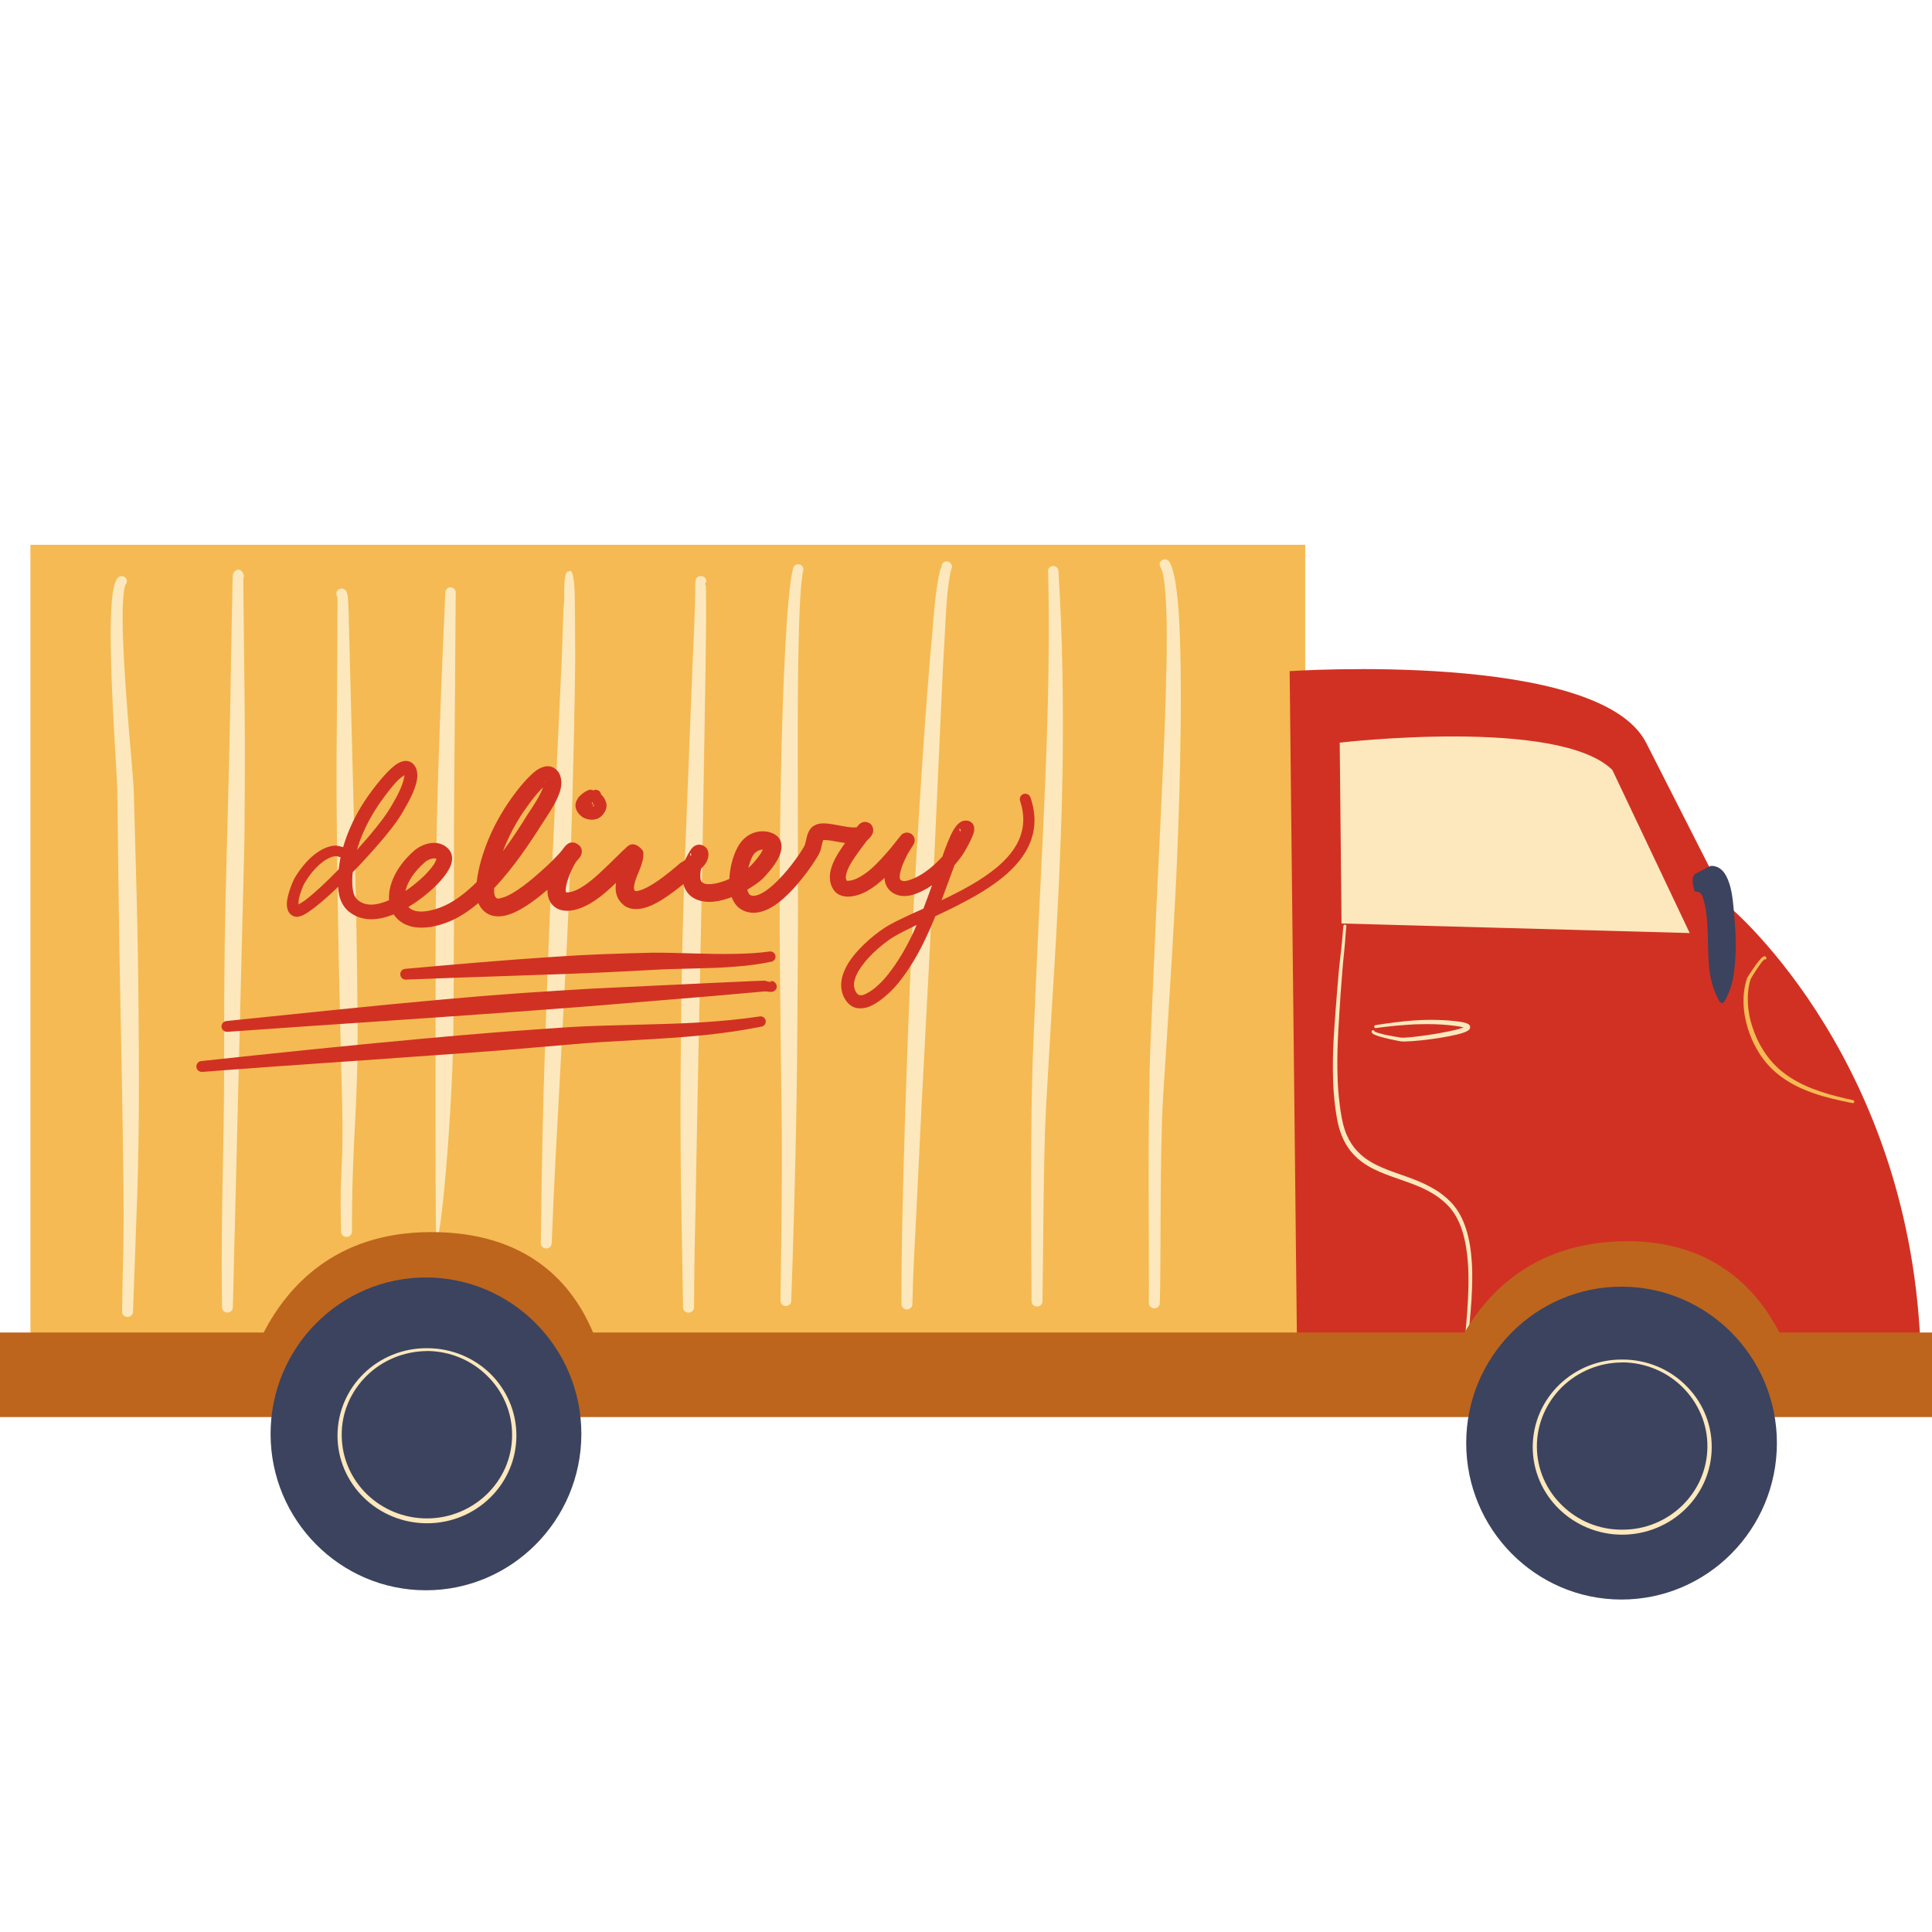
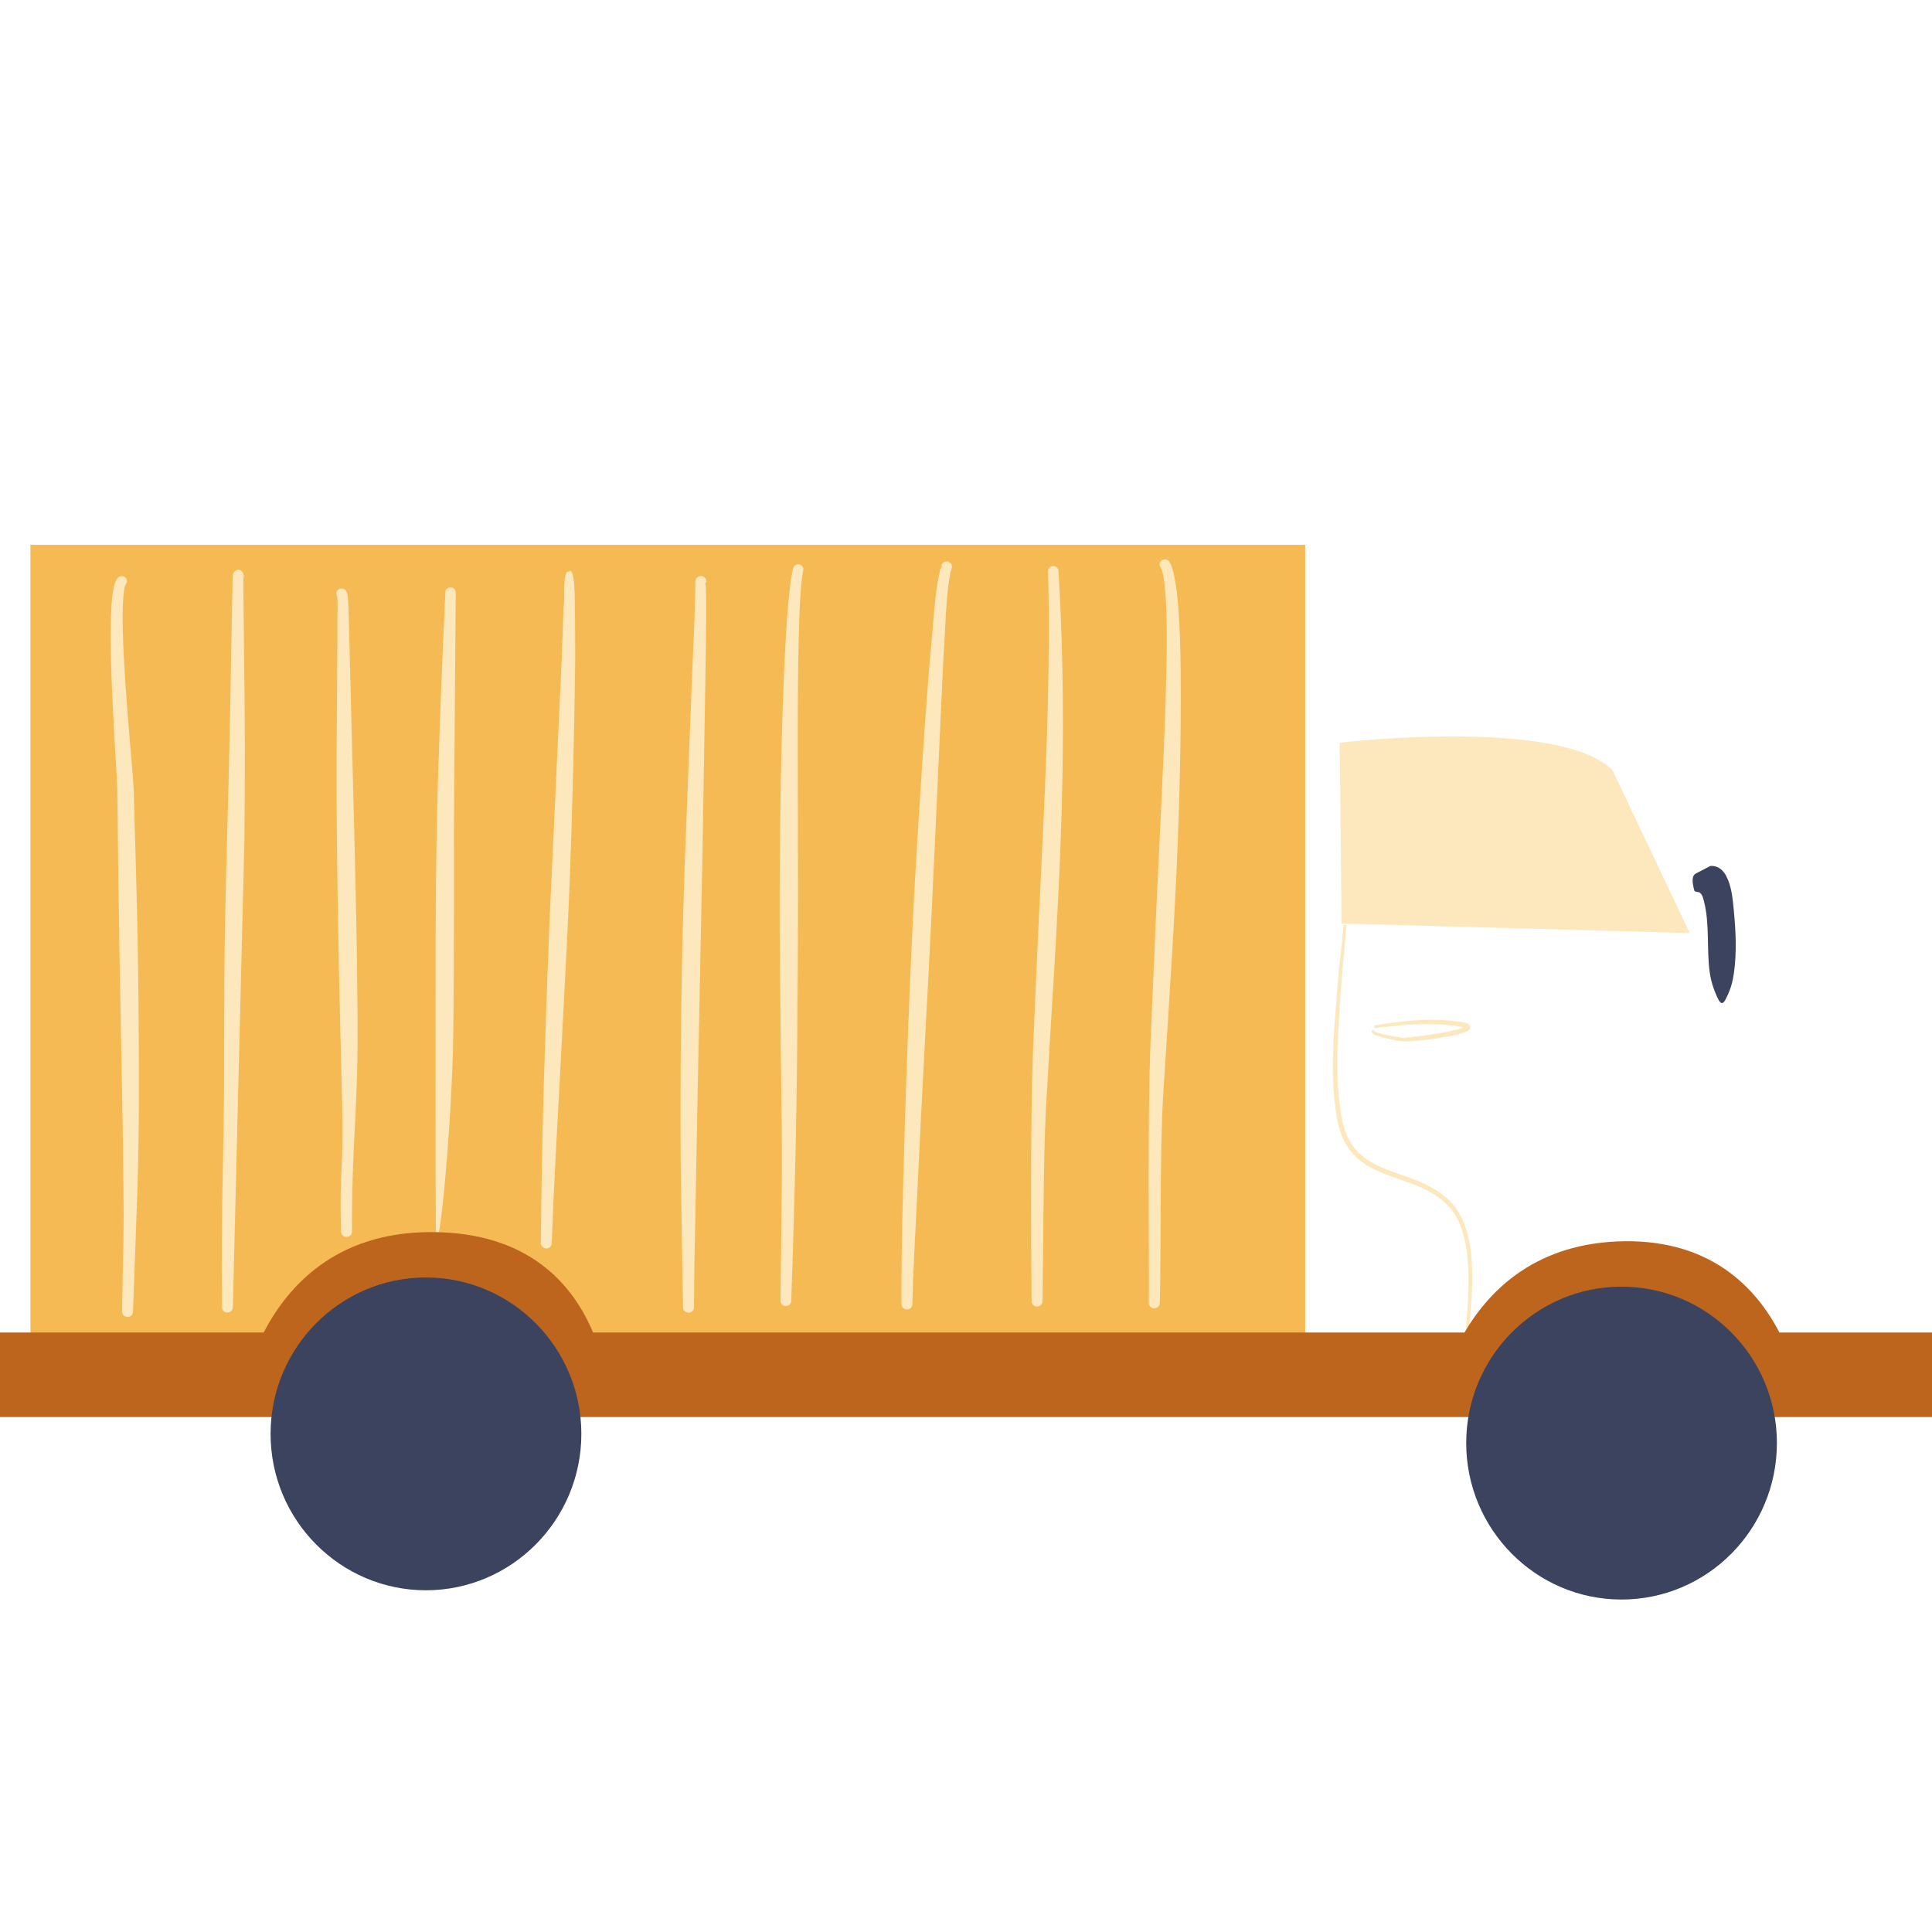
<svg xmlns="http://www.w3.org/2000/svg" width="128" zoomAndPan="magnify" viewBox="0 0 96 96" height="128" preserveAspectRatio="xMidYMid meet" version="1.0">
  <defs>
    <clipPath id="7a5e39081c">
      <path d="M 1 27.016 L 65 27.016 L 65 69 L 1 69 Z M 1 27.016 " clip-rule="nonzero" />
    </clipPath>
    <clipPath id="341edf3db4">
      <path d="M 5 27.016 L 59 27.016 L 59 66 L 5 66 Z M 5 27.016 " clip-rule="nonzero" />
    </clipPath>
    <clipPath id="afb16c32f1">
      <path d="M 13.016 63 L 88.949 63 L 88.949 79.48 L 13.016 79.48 Z M 13.016 63 " clip-rule="nonzero" />
    </clipPath>
  </defs>
-   <path fill="#000000" d="M 41.027 44.383 C 38.012 44.383 35.559 46.836 35.559 49.852 C 35.559 52.867 38.012 55.32 41.027 55.32 C 44.043 55.32 46.496 52.867 46.496 49.852 C 46.496 46.836 44.043 44.383 41.027 44.383 Z M 41.027 54.539 C 38.441 54.539 36.34 52.434 36.34 49.852 C 36.34 47.266 38.441 45.164 41.027 45.164 C 43.613 45.164 45.715 47.266 45.715 49.852 C 45.715 52.434 43.613 54.539 41.027 54.539 Z M 41.027 54.539 " fill-opacity="1" fill-rule="nonzero" />
  <path fill="#000000" d="M 43.094 48.012 L 40.246 50.859 L 38.961 49.574 C 38.809 49.422 38.559 49.422 38.406 49.574 C 38.254 49.727 38.254 49.973 38.406 50.125 L 39.969 51.688 C 40.047 51.766 40.148 51.805 40.246 51.805 C 40.348 51.805 40.445 51.766 40.523 51.688 L 43.648 48.562 C 43.801 48.41 43.801 48.164 43.648 48.012 C 43.496 47.859 43.25 47.859 43.094 48.012 Z M 43.094 48.012 " fill-opacity="1" fill-rule="nonzero" />
  <path fill="#000000" d="M 48.789 48.578 C 48.629 48.461 48.578 48.227 48.684 48.055 C 49.066 47.449 49.621 46.172 47.711 45.707 C 47.52 45.66 47.375 45.457 47.414 45.262 C 47.598 44.406 47.344 43.16 45.617 43.465 C 45.422 43.496 45.211 43.363 45.172 43.168 C 45.043 42.508 44.488 41.18 42.824 42.191 C 42.652 42.297 42.379 42.242 42.301 42.09 C 42.043 41.602 40.91 40.477 39.758 42.09 C 39.641 42.25 39.371 42.293 39.23 42.191 C 38.477 41.652 37.254 41.516 36.883 43.164 C 36.84 43.355 36.637 43.5 36.438 43.461 C 35.777 43.336 34.324 43.379 34.641 45.262 C 34.676 45.457 34.543 45.676 34.344 45.707 C 33.574 45.82 32.387 46.441 33.371 48.055 C 33.477 48.227 33.445 48.488 33.266 48.578 C 32.582 48.926 31.801 50.152 33.266 51.121 C 33.434 51.234 33.477 51.469 33.371 51.641 C 32.387 53.254 33.574 53.875 34.344 53.988 C 34.543 54.02 34.676 54.238 34.641 54.434 C 34.324 56.316 35.777 56.359 36.438 56.234 C 36.641 56.195 36.84 56.34 36.883 56.531 C 37.254 58.18 38.477 58.043 39.234 57.504 C 39.375 57.402 39.641 57.445 39.758 57.605 C 40.91 59.219 42.043 58.094 42.301 57.605 C 42.379 57.453 42.652 57.398 42.824 57.5 C 44.488 58.516 45.043 57.188 45.172 56.527 C 45.211 56.332 45.422 56.195 45.617 56.23 C 47.344 56.535 47.598 55.289 47.418 54.434 C 47.375 54.238 47.52 54.035 47.715 53.988 C 49.621 53.52 49.066 52.246 48.688 51.641 C 48.578 51.469 48.625 51.23 48.789 51.117 C 49.301 50.762 50.402 49.773 48.789 48.578 Z M 48.23 52.473 C 48.363 52.688 48.281 52.98 47.98 53.078 C 47.426 53.262 46.406 53.414 46.68 55.027 C 46.73 55.336 46.566 55.52 46.215 55.492 C 45.676 55.453 44.574 55.234 44.266 56.797 C 44.203 57.105 43.902 57.172 43.656 57.047 C 42.605 56.516 42.184 56.449 41.355 57.504 C 41.199 57.707 40.871 57.699 40.699 57.504 C 40.254 57 39.75 56.219 38.398 57.047 C 38.164 57.191 37.898 57.082 37.793 56.797 C 37.523 56.055 37.441 55.266 35.844 55.496 C 35.598 55.531 35.336 55.363 35.379 55.031 C 35.461 54.395 35.559 53.375 34.074 53.082 C 33.848 53.035 33.668 52.73 33.824 52.473 C 34.418 51.504 34.336 50.898 33.359 50.168 C 33.246 50.086 33.07 49.734 33.367 49.52 C 34.316 48.84 34.418 48.191 33.824 47.223 C 33.668 46.965 33.848 46.66 34.074 46.613 C 35.559 46.32 35.461 45.301 35.379 44.664 C 35.336 44.332 35.598 44.164 35.844 44.199 C 37.441 44.426 37.523 43.637 37.793 42.898 C 37.895 42.613 38.164 42.504 38.398 42.645 C 39.754 43.477 40.254 42.695 40.699 42.188 C 40.871 41.996 41.199 41.988 41.355 42.188 C 42.184 43.246 42.605 43.176 43.656 42.648 C 43.902 42.523 44.203 42.59 44.266 42.898 C 44.574 44.461 45.676 44.242 46.215 44.203 C 46.566 44.176 46.73 44.359 46.68 44.664 C 46.406 46.281 47.426 46.434 47.98 46.617 C 48.281 46.715 48.363 47.008 48.23 47.223 C 47.363 48.617 48.281 49.172 48.688 49.523 C 48.848 49.66 48.941 49.984 48.727 50.148 C 48.238 50.488 47.363 51.078 48.23 52.473 Z M 48.23 52.473 " fill-opacity="1" fill-rule="nonzero" />
  <g clip-path="url(#7a5e39081c)">
    <path fill="#f5ba53" d="M 64.855 27.07 L 64.855 68.051 L 1.512 68.051 L 1.512 27.07 L 64.855 27.07 " fill-opacity="1" fill-rule="evenodd" />
  </g>
  <g clip-path="url(#341edf3db4)">
    <path fill="#fce8bc" d="M 46.77 28.125 L 46.77 28.16 L 46.781 28.188 C 46.801 28.152 46.812 28.113 46.789 28.105 C 46.785 28.105 46.781 28.105 46.777 28.105 Z M 47.211 28.332 C 47.215 28.328 47.215 28.328 47.215 28.324 C 47.219 28.324 47.219 28.32 47.223 28.32 Z M 12.113 28.602 C 12.105 28.602 12.102 28.602 12.094 28.602 C 12.086 28.598 12.094 28.621 12.094 28.629 C 12.09 28.645 12.09 28.668 12.09 28.691 L 12.113 28.672 C 12.113 28.656 12.113 28.641 12.113 28.625 Z M 35.082 28.957 C 35.078 28.957 35.07 28.953 35.066 28.953 C 35.043 28.953 35.039 28.984 35.043 29.02 L 35.051 29.008 C 35.062 28.996 35.07 28.973 35.082 28.957 Z M 34.965 29.09 C 34.949 29.102 34.93 29.109 34.906 29.113 C 34.891 29.117 34.867 29.121 34.848 29.121 C 34.887 29.121 34.93 29.113 34.965 29.09 Z M 16.754 29.629 C 16.754 29.621 16.754 29.602 16.75 29.602 C 16.746 29.602 16.742 29.605 16.742 29.605 L 16.754 29.629 L 16.754 29.641 L 16.777 29.656 Z M 16.859 29.719 C 16.863 29.723 16.871 29.727 16.883 29.727 C 16.891 29.73 16.895 29.734 16.902 29.734 Z M 16.91 29.734 L 16.922 29.738 L 16.902 29.734 Z M 16.934 29.738 L 16.941 29.738 Z M 57.664 28.18 C 57.781 28.363 57.848 28.773 57.898 29.367 C 58.004 30.551 57.992 32.414 57.922 34.672 C 57.867 36.578 57.762 38.766 57.652 41.07 C 57.586 42.457 57.516 43.895 57.449 45.336 C 57.352 47.496 57.258 49.676 57.172 51.738 C 57.008 55.621 57.109 62.488 57.086 64.746 C 57.082 64.891 57.203 65.008 57.352 65.012 C 57.5 65.016 57.621 64.902 57.629 64.758 C 57.695 63.023 57.621 57.184 57.801 54.375 C 57.941 52.195 58.098 49.805 58.242 47.379 C 58.312 46.133 58.387 44.879 58.445 43.641 C 58.535 41.703 58.598 39.805 58.637 38.031 C 58.695 35.254 58.691 32.793 58.602 30.996 C 58.52 29.363 58.344 28.258 58.098 27.906 C 58.02 27.793 57.859 27.758 57.742 27.836 C 57.617 27.91 57.586 28.062 57.664 28.18 Z M 52.078 28.383 C 52.141 30.633 52.117 32.891 52.062 35.152 C 52.008 37.316 51.914 39.484 51.812 41.652 C 51.746 43.094 51.672 44.539 51.602 45.988 C 51.5 48.156 51.406 50.328 51.32 52.492 C 51.203 55.766 51.23 61.41 51.258 64.656 C 51.254 64.805 51.379 64.918 51.527 64.922 C 51.68 64.922 51.797 64.805 51.801 64.66 C 51.84 62.297 51.844 57.547 51.969 55.168 C 52.098 52.801 52.246 50.434 52.391 48.062 C 52.465 46.797 52.539 45.531 52.598 44.266 C 52.691 42.359 52.758 40.461 52.793 38.559 C 52.852 35.148 52.801 31.742 52.594 28.363 C 52.59 28.227 52.465 28.117 52.32 28.125 C 52.18 28.129 52.066 28.25 52.078 28.383 Z M 39.406 28.234 C 39.105 29.469 38.898 33.613 38.801 38.727 C 38.762 40.582 38.742 42.566 38.742 44.586 C 38.738 45.879 38.746 47.188 38.758 48.488 C 38.781 51.035 38.812 53.535 38.844 55.809 C 38.879 58.785 38.797 62.871 38.781 64.629 C 38.777 64.77 38.895 64.895 39.043 64.895 C 39.195 64.898 39.316 64.785 39.316 64.641 C 39.41 62.133 39.582 56.453 39.613 51.836 C 39.633 49.387 39.652 46.816 39.652 44.305 C 39.652 42.133 39.641 40 39.641 38.035 C 39.637 35.633 39.641 33.473 39.688 31.773 C 39.723 30.125 39.793 28.914 39.91 28.34 C 39.945 28.207 39.855 28.074 39.715 28.047 C 39.578 28.016 39.438 28.102 39.406 28.234 Z M 28.262 28.41 C 28.402 28.227 28.551 28.57 28.562 29.746 C 28.562 29.754 28.562 29.762 28.559 29.773 C 28.566 30.094 28.566 30.078 28.57 30.438 L 28.582 32.742 C 28.566 33.883 28.551 35.023 28.527 36.16 C 28.504 37.301 28.473 38.438 28.445 39.574 C 28.41 40.758 28.379 41.938 28.332 43.121 C 28.289 44.301 28.238 45.484 28.18 46.664 C 28.07 48.867 27.949 51.074 27.836 53.277 C 27.656 56.582 27.543 58.473 27.414 61.781 C 27.41 61.926 27.289 62.039 27.141 62.035 C 26.992 62.031 26.871 61.914 26.871 61.77 C 26.922 57.828 26.965 55.297 27.102 51.355 C 27.168 49.387 27.238 47.418 27.32 45.449 C 27.406 43.48 27.512 41.512 27.594 39.547 L 27.914 32.727 L 27.992 30.438 C 28 30.055 28.031 29.988 28.035 29.723 L 28.039 29.617 C 28.008 28.66 28.133 28.324 28.262 28.41 Z M 16.742 29.605 C 16.719 29.578 16.711 29.539 16.711 29.5 C 16.703 29.367 16.816 29.25 16.957 29.246 C 17.027 29.238 17.098 29.262 17.16 29.316 C 17.191 29.344 17.246 29.426 17.266 29.551 C 17.316 29.824 17.32 30.516 17.328 30.613 L 17.59 40.832 C 17.629 42.438 17.672 44.035 17.703 45.641 C 17.734 47.238 17.754 48.844 17.766 50.445 C 17.809 55.254 17.484 56.391 17.488 61.199 C 17.492 61.344 17.371 61.461 17.219 61.461 C 17.07 61.465 16.949 61.348 16.945 61.203 C 16.859 57.84 17.09 58.148 17 54.785 C 16.945 52.539 16.887 50.301 16.84 48.059 C 16.809 46.613 16.785 45.172 16.766 43.734 C 16.75 42.77 16.746 41.809 16.734 40.852 C 16.723 39.824 16.719 38.801 16.723 37.777 C 16.734 35.391 16.77 33.004 16.766 30.621 C 16.766 30.531 16.793 29.895 16.754 29.641 C 16.742 29.629 16.734 29.617 16.742 29.605 Z M 22.129 29.43 C 22.129 29.43 21.957 33.066 21.836 36.559 C 21.77 38.355 21.719 40.117 21.699 41.312 C 21.688 42.301 21.668 43.289 21.66 44.277 C 21.648 45.758 21.641 47.238 21.645 48.723 C 21.645 51.027 21.633 58.527 21.656 60.832 C 21.684 63.879 22.473 56.129 22.527 51.191 C 22.539 49.543 22.551 47.902 22.555 46.258 C 22.562 44.609 22.555 42.965 22.555 41.32 L 22.645 29.441 C 22.648 29.309 22.535 29.188 22.395 29.184 C 22.25 29.184 22.133 29.289 22.129 29.43 Z M 46.777 28.105 C 46.785 28.066 46.805 28.023 46.832 27.996 C 46.898 27.918 46.961 27.906 46.992 27.902 C 47.09 27.883 47.164 27.914 47.219 27.969 C 47.258 28 47.312 28.066 47.301 28.184 C 47.297 28.219 47.246 28.355 47.234 28.414 C 47.141 28.883 47.086 29.363 47.047 29.844 C 46.988 30.582 46.965 31.324 46.918 32.047 C 46.859 32.887 46.75 35.449 46.594 38.863 C 46.5 40.891 46.398 43.227 46.277 45.68 C 46.191 47.461 46.09 49.301 45.992 51.133 C 45.844 53.961 45.695 56.777 45.578 59.312 C 45.453 61.992 45.371 63.043 45.336 64.809 C 45.336 64.953 45.211 65.066 45.062 65.066 C 44.914 65.066 44.793 64.949 44.793 64.805 C 44.785 62.316 44.84 59.938 44.961 55.875 C 45.031 53.664 45.113 51.344 45.207 49.051 C 45.258 47.898 45.309 46.754 45.363 45.637 C 45.422 44.469 45.488 43.324 45.555 42.227 C 45.641 40.766 45.73 39.387 45.812 38.137 C 46.016 35.059 46.199 32.781 46.277 32 C 46.348 31.273 46.391 30.531 46.473 29.793 C 46.531 29.289 46.605 28.797 46.715 28.312 C 46.719 28.285 46.75 28.242 46.777 28.203 C 46.77 28.188 46.77 28.172 46.77 28.16 C 46.762 28.133 46.758 28.105 46.777 28.105 Z M 5.836 28.73 C 5.742 28.852 5.66 29.098 5.605 29.438 C 5.52 30.023 5.492 30.938 5.5 31.98 C 5.531 34.773 5.82 38.516 5.828 39.258 C 5.863 41.918 5.891 44.578 5.934 47.234 C 5.965 49.227 6.012 51.219 6.047 53.215 C 6.086 55.207 6.117 57.199 6.137 59.191 C 6.164 62.035 6.102 62.324 6.066 65.172 C 6.062 65.316 6.184 65.434 6.332 65.438 C 6.484 65.441 6.605 65.328 6.609 65.184 C 6.77 60.434 6.914 58.242 6.902 53.488 C 6.898 51.113 6.879 48.742 6.832 46.367 C 6.785 43.988 6.707 41.617 6.645 39.246 C 6.617 38.5 6.234 34.762 6.121 31.965 C 6.082 30.957 6.078 30.074 6.145 29.508 C 6.168 29.273 6.195 29.102 6.258 29.02 C 6.34 28.906 6.312 28.75 6.195 28.672 C 6.082 28.59 5.918 28.621 5.836 28.73 Z M 12.09 28.758 C 12.086 29.105 12.102 29.816 12.102 30.137 L 12.129 32.555 C 12.148 34.09 12.164 35.625 12.168 37.156 C 12.168 38.695 12.16 40.23 12.145 41.762 L 11.57 64.957 C 11.57 65.102 11.453 65.219 11.301 65.219 C 11.152 65.219 11.031 65.102 11.031 64.957 C 10.969 59.645 11.141 57.695 11.137 52.379 C 11.137 50.609 11.141 48.836 11.164 47.062 C 11.188 45.289 11.234 43.516 11.281 41.746 C 11.328 40.215 11.363 38.684 11.398 37.152 C 11.434 35.617 11.461 34.09 11.484 32.555 L 11.531 30.125 C 11.543 29.758 11.551 28.852 11.566 28.598 C 11.59 28.344 11.82 28.301 11.848 28.301 C 11.867 28.301 12.082 28.34 12.113 28.602 C 12.168 28.617 12.156 28.641 12.113 28.672 C 12.109 28.703 12.102 28.734 12.09 28.758 Z M 35.043 29.02 C 35.051 29.078 35.078 29.148 35.078 29.152 C 35.086 29.688 35.09 30.227 35.086 30.762 C 35.082 31.566 35.066 32.371 35.059 33.172 L 34.895 43.039 C 34.848 45.086 34.812 47.133 34.77 49.184 C 34.707 52.254 34.641 55.324 34.59 58.398 C 34.535 61.812 34.508 61.551 34.484 64.965 C 34.484 65.109 34.363 65.223 34.211 65.227 C 34.062 65.227 33.941 65.109 33.941 64.965 C 33.863 59.84 33.793 58.395 33.82 53.266 C 33.832 51.562 33.848 49.852 33.883 48.145 C 33.914 46.434 33.965 44.73 34.02 43.02 L 34.406 33.16 C 34.441 32.359 34.48 31.555 34.508 30.75 C 34.527 30.219 34.543 29.684 34.551 29.152 C 34.551 29.141 34.543 28.898 34.566 28.816 C 34.621 28.656 34.754 28.617 34.852 28.625 C 34.996 28.633 35.102 28.754 35.094 28.891 C 35.094 28.914 35.09 28.938 35.082 28.957 C 35.09 28.965 35.07 28.992 35.051 29.008 L 35.043 29.02 " fill-opacity="1" fill-rule="evenodd" />
  </g>
-   <path fill="#d13123" d="M 29.379 39.645 L 29.383 39.648 C 29.383 39.648 29.383 39.652 29.387 39.656 L 29.387 39.648 Z M 29.41 39.906 C 29.395 39.914 29.41 39.957 29.434 39.961 C 29.445 39.965 29.461 39.953 29.461 39.938 C 29.457 39.918 29.461 39.895 29.457 39.867 L 29.449 39.855 C 29.441 39.871 29.422 39.902 29.41 39.906 Z M 29.457 40.059 C 29.457 40.062 29.461 40.066 29.469 40.066 C 29.527 40.078 29.52 40.012 29.496 39.941 C 29.484 39.977 29.469 40.02 29.457 40.059 Z M 28.742 40.414 C 28.605 40.227 28.543 40.012 28.645 39.797 C 28.684 39.723 28.715 39.645 28.781 39.578 C 28.906 39.453 29.055 39.34 29.152 39.301 C 29.207 39.281 29.266 39.234 29.352 39.238 C 29.391 39.238 29.438 39.258 29.473 39.273 L 29.496 39.258 L 29.508 39.254 C 29.5 39.258 29.496 39.266 29.488 39.277 C 29.508 39.281 29.527 39.281 29.527 39.262 C 29.527 39.254 29.527 39.25 29.52 39.25 C 29.602 39.23 29.691 39.242 29.758 39.297 C 29.836 39.332 29.836 39.398 29.855 39.434 C 29.867 39.449 29.863 39.465 29.867 39.48 C 29.992 39.578 30.043 39.699 30.09 39.801 C 30.219 40.086 30.082 40.344 29.902 40.535 C 29.703 40.746 29.348 40.797 29.012 40.641 C 28.914 40.594 28.828 40.512 28.742 40.414 Z M 29.52 39.25 C 29.52 39.25 29.512 39.25 29.508 39.254 Z M 45.547 45.961 C 45.145 46.156 44.77 46.336 44.465 46.516 C 44.035 46.762 43.207 47.41 42.742 48.117 C 42.473 48.527 42.309 48.961 42.555 49.328 C 42.68 49.516 42.867 49.465 43.059 49.367 C 43.496 49.152 43.938 48.66 44.109 48.441 C 44.621 47.801 45.031 47.086 45.379 46.344 C 45.438 46.219 45.492 46.086 45.547 45.961 Z M 34.312 42.402 C 34.266 42.379 34.305 42.492 34.312 42.531 L 34.316 42.535 C 34.355 42.484 34.367 42.438 34.312 42.402 Z M 20.148 44.273 C 20.508 44.027 20.82 43.762 21.039 43.555 C 21.16 43.434 21.402 43.191 21.566 42.945 C 21.621 42.859 21.668 42.734 21.688 42.684 C 21.633 42.645 21.555 42.648 21.484 42.66 C 21.344 42.688 21.199 42.762 21.105 42.848 C 20.57 43.316 20.246 43.824 20.148 44.273 Z M 16.922 42.594 C 16.809 42.559 16.711 42.539 16.688 42.543 C 16.434 42.562 16.195 42.699 15.98 42.871 C 15.621 43.156 15.328 43.551 15.137 43.875 C 15.07 43.98 14.93 44.324 14.855 44.641 C 14.836 44.738 14.832 44.859 14.832 44.941 C 14.914 44.895 15.047 44.816 15.16 44.734 C 15.602 44.402 16.207 43.84 16.828 43.199 C 16.852 43 16.883 42.797 16.922 42.594 Z M 17.738 42.23 C 18.449 41.441 19.07 40.676 19.352 40.207 C 19.465 40.016 19.797 39.488 19.98 38.992 C 20.031 38.859 20.066 38.727 20.086 38.609 C 20.09 38.574 20.094 38.543 20.094 38.516 C 20.008 38.574 19.867 38.676 19.77 38.773 C 19.461 39.086 19.172 39.492 19.105 39.578 C 18.684 40.137 18.309 40.758 18.031 41.41 C 17.914 41.68 17.816 41.953 17.738 42.23 Z M 24.988 42.301 C 25.465 41.66 25.879 41.016 26.215 40.473 C 26.32 40.301 26.605 39.91 26.816 39.5 C 26.883 39.379 26.938 39.25 26.98 39.137 C 26.949 39.156 26.922 39.188 26.895 39.211 C 26.59 39.52 26.305 39.922 26.238 40.016 C 25.863 40.516 25.531 41.082 25.254 41.672 C 25.156 41.879 25.066 42.09 24.988 42.301 Z M 27.031 38.844 C 27.02 38.852 27.039 38.863 27.047 38.871 L 27.051 38.879 C 27.055 38.855 27.051 38.84 27.031 38.844 Z M 37.184 43.125 C 37.219 43.094 37.25 43.07 37.277 43.043 C 37.355 42.969 37.613 42.699 37.801 42.406 C 37.84 42.352 37.879 42.277 37.906 42.211 C 37.754 42.227 37.516 42.297 37.391 42.547 C 37.309 42.711 37.238 42.91 37.184 43.125 Z M 47.719 41.328 C 47.75 41.25 47.746 41.195 47.688 41.184 C 47.621 41.176 47.695 41.289 47.719 41.328 Z M 51.203 39.621 C 51.633 40.875 51.336 41.906 50.652 42.77 C 49.711 43.957 47.988 44.816 46.473 45.527 C 46.328 45.902 46.164 46.27 45.992 46.633 C 45.617 47.422 45.18 48.176 44.629 48.855 C 44.379 49.168 43.66 49.906 43.043 50.066 C 42.648 50.168 42.281 50.09 42.012 49.684 C 41.637 49.102 41.785 48.414 42.211 47.766 C 42.738 46.977 43.668 46.258 44.156 45.98 C 44.617 45.719 45.223 45.445 45.883 45.152 C 46.035 44.762 46.172 44.375 46.312 43.988 C 45.992 44.207 45.648 44.379 45.301 44.477 C 44.961 44.566 44.629 44.527 44.387 44.379 C 44.141 44.234 43.965 43.98 43.949 43.621 C 43.895 43.68 43.836 43.727 43.781 43.777 C 43.504 44.02 43.211 44.227 42.887 44.375 C 42.66 44.477 42.312 44.578 42.02 44.547 C 41.73 44.52 41.48 44.379 41.344 44.082 C 41.211 43.805 41.207 43.492 41.293 43.176 C 41.414 42.715 41.746 42.238 41.992 41.887 C 41.766 41.859 41.535 41.812 41.316 41.773 C 41.184 41.75 40.992 41.742 40.906 41.738 C 40.895 41.77 40.879 41.816 40.867 41.852 C 40.84 41.973 40.809 42.109 40.781 42.219 C 40.75 42.32 40.711 42.406 40.672 42.477 C 40.371 43.008 39.453 44.32 38.539 44.953 C 37.941 45.367 37.336 45.484 36.844 45.195 C 36.621 45.07 36.461 44.855 36.359 44.578 C 36.223 44.629 36.086 44.672 35.949 44.711 C 35.289 44.895 34.656 44.84 34.266 44.473 C 34.113 44.328 34.012 44.141 33.957 43.93 C 33.539 44.27 32.949 44.719 32.418 44.969 C 31.855 45.23 31.34 45.238 31.012 44.992 C 30.656 44.711 30.551 44.344 30.602 43.934 C 30.605 43.914 30.605 43.891 30.609 43.867 C 30.301 44.164 29.934 44.496 29.547 44.754 C 29.133 45.031 28.695 45.223 28.27 45.254 C 27.914 45.273 27.672 45.172 27.504 45.016 C 27.316 44.848 27.211 44.594 27.203 44.285 C 27.203 44.262 27.199 44.234 27.203 44.211 C 26.746 44.598 26.129 45.086 25.562 45.336 C 24.945 45.621 24.383 45.602 24.02 45.246 C 23.91 45.141 23.832 45.016 23.77 44.871 C 23.25 45.312 22.703 45.66 22.137 45.863 C 20.812 46.336 19.953 46.035 19.562 45.434 C 19.465 45.473 19.367 45.508 19.27 45.539 C 18.555 45.766 17.848 45.738 17.301 45.266 C 17.07 45.062 16.934 44.801 16.859 44.504 C 16.828 44.367 16.805 44.215 16.797 44.066 C 16.73 44.133 16.66 44.195 16.594 44.262 C 15.945 44.871 15.363 45.336 15.035 45.484 C 14.867 45.559 14.734 45.57 14.641 45.543 C 14.371 45.469 14.223 45.203 14.258 44.816 C 14.301 44.375 14.562 43.754 14.66 43.598 C 14.883 43.223 15.23 42.77 15.641 42.449 C 15.949 42.211 16.289 42.043 16.641 42.016 C 16.688 42.012 16.852 42.039 17.051 42.094 C 17.145 41.77 17.258 41.453 17.395 41.141 C 17.699 40.434 18.109 39.77 18.57 39.172 C 18.684 39.027 19.312 38.191 19.777 37.926 C 20.09 37.75 20.363 37.777 20.551 37.98 C 20.75 38.191 20.789 38.555 20.668 38.969 C 20.504 39.562 20.043 40.289 19.898 40.535 C 19.512 41.164 18.531 42.305 17.527 43.34 C 17.52 43.375 17.52 43.406 17.516 43.441 C 17.5 43.672 17.488 43.945 17.531 44.195 C 17.559 44.395 17.621 44.59 17.777 44.719 C 18.129 45.02 18.59 44.992 19.043 44.84 C 19.141 44.809 19.238 44.77 19.332 44.73 C 19.277 44.016 19.656 43.074 20.59 42.262 C 20.828 42.059 21.195 41.887 21.539 41.883 C 21.82 41.875 22.094 41.973 22.297 42.199 C 22.496 42.43 22.516 42.742 22.367 43.074 C 22.195 43.465 21.766 43.91 21.566 44.102 C 21.27 44.383 20.809 44.754 20.293 45.066 C 20.547 45.348 21.09 45.379 21.855 45.102 C 22.504 44.863 23.113 44.395 23.684 43.832 C 23.707 43.641 23.742 43.457 23.77 43.305 C 23.906 42.637 24.148 41.953 24.449 41.301 C 24.754 40.656 25.129 40.043 25.531 39.5 C 25.652 39.336 26.309 38.453 26.793 38.195 C 27.156 37.996 27.48 38.047 27.703 38.305 C 27.914 38.555 27.953 38.957 27.801 39.402 C 27.598 39.98 27.098 40.676 26.941 40.926 C 26.344 41.867 25.516 43.117 24.551 44.133 C 24.551 44.156 24.551 44.172 24.551 44.191 C 24.551 44.352 24.551 44.512 24.652 44.609 C 24.715 44.68 24.816 44.645 24.918 44.617 C 25.098 44.578 25.285 44.484 25.48 44.371 C 26.172 43.965 26.891 43.285 27.141 43.059 C 27.262 42.945 27.383 42.832 27.496 42.715 C 27.609 42.605 27.719 42.488 27.828 42.367 C 27.852 42.34 27.895 42.289 27.938 42.234 C 28 42.145 28.059 42.07 28.109 42.02 C 28.465 41.648 28.82 42.039 28.84 42.07 C 28.855 42.09 29.008 42.332 28.812 42.594 C 28.785 42.637 28.699 42.742 28.617 42.832 C 28.465 43.07 28.289 43.445 28.188 43.797 C 28.141 43.961 28.105 44.117 28.109 44.25 C 28.113 44.281 28.117 44.32 28.129 44.34 C 28.148 44.344 28.184 44.344 28.211 44.344 C 28.488 44.324 28.766 44.18 29.035 44 C 29.508 43.684 29.945 43.242 30.27 42.934 L 30.879 42.336 C 30.891 42.32 31.094 42.133 31.172 42.062 C 31.562 41.723 31.953 42.273 31.957 42.301 C 31.992 42.5 31.953 42.75 31.855 43.02 C 31.746 43.34 31.547 43.711 31.504 44.039 C 31.496 44.129 31.492 44.215 31.566 44.277 C 31.586 44.289 31.609 44.277 31.633 44.277 C 31.684 44.273 31.738 44.262 31.793 44.242 C 32.027 44.176 32.293 44.027 32.551 43.859 C 33.09 43.508 33.594 43.062 33.805 42.883 C 33.836 42.859 33.934 42.809 34.031 42.746 C 34.09 42.621 34.262 42.301 34.352 42.184 C 34.434 42.074 34.52 42.027 34.562 42.012 C 34.723 41.938 34.859 41.973 34.961 42.027 C 35.051 42.078 35.148 42.16 35.188 42.32 C 35.223 42.477 35.199 42.66 35.09 42.852 C 35.031 42.957 34.938 43.066 34.836 43.168 C 34.809 43.281 34.793 43.418 34.797 43.543 C 34.801 43.652 34.805 43.762 34.879 43.828 C 34.988 43.93 35.145 43.945 35.316 43.93 C 35.535 43.918 35.766 43.855 35.996 43.773 C 36.082 43.742 36.16 43.711 36.242 43.672 C 36.262 43.141 36.414 42.562 36.621 42.16 C 36.906 41.598 37.316 41.383 37.68 41.324 C 38.004 41.27 38.301 41.348 38.48 41.449 C 38.613 41.527 38.699 41.621 38.746 41.703 C 38.871 41.926 38.863 42.25 38.699 42.594 C 38.484 43.051 38.004 43.559 37.879 43.68 C 37.719 43.828 37.453 44.02 37.133 44.207 C 37.141 44.23 37.145 44.258 37.152 44.277 C 37.184 44.355 37.207 44.43 37.27 44.469 C 37.41 44.547 37.57 44.508 37.742 44.438 C 37.949 44.348 38.16 44.195 38.367 44.016 C 39.07 43.406 39.719 42.477 39.953 42.066 C 40.043 41.914 40.062 41.617 40.141 41.426 C 40.188 41.301 40.25 41.199 40.316 41.129 C 40.434 41.016 40.59 40.938 40.801 40.918 C 41.148 40.879 41.73 41.043 42.219 41.102 C 42.32 41.117 42.414 41.121 42.5 41.113 C 42.527 41.113 42.551 41.109 42.57 41.102 C 42.621 41.039 42.684 40.973 42.703 40.953 C 42.879 40.797 43.047 40.84 43.102 40.859 C 43.23 40.898 43.328 40.977 43.371 41.133 C 43.387 41.168 43.422 41.273 43.348 41.441 C 43.285 41.562 43.203 41.664 43.098 41.742 L 42.754 42.199 C 42.578 42.457 42.277 42.832 42.117 43.223 C 42.043 43.402 41.992 43.59 42.062 43.75 C 42.07 43.766 42.098 43.762 42.113 43.762 C 42.152 43.766 42.191 43.762 42.234 43.758 C 42.352 43.742 42.469 43.699 42.559 43.66 C 42.812 43.543 43.047 43.379 43.266 43.191 C 43.617 42.887 43.93 42.52 44.223 42.188 L 44.758 41.52 C 44.887 41.355 45.117 41.324 45.289 41.441 C 45.457 41.559 45.5 41.793 45.391 41.965 L 45.109 42.414 C 45 42.625 44.887 42.863 44.801 43.109 C 44.754 43.25 44.715 43.395 44.707 43.535 C 44.699 43.633 44.715 43.703 44.777 43.742 C 44.863 43.793 44.984 43.789 45.102 43.754 C 45.516 43.645 45.918 43.391 46.285 43.086 C 46.48 42.922 46.66 42.746 46.828 42.559 C 46.953 42.195 47.18 41.566 47.398 41.207 C 47.52 41.012 47.656 40.879 47.77 40.824 C 47.879 40.773 47.984 40.766 48.086 40.781 C 48.277 40.82 48.453 40.977 48.402 41.297 C 48.352 41.605 47.887 42.398 47.848 42.449 C 47.723 42.625 47.586 42.809 47.43 42.984 C 47.414 43.027 47.406 43.059 47.398 43.074 C 47.195 43.617 46.992 44.18 46.785 44.734 C 47.754 44.277 48.75 43.75 49.527 43.105 C 50.539 42.254 51.156 41.199 50.688 39.797 C 50.641 39.656 50.715 39.5 50.859 39.453 C 51 39.406 51.152 39.484 51.203 39.621 Z M 38.301 48.746 C 38.305 48.746 38.309 48.754 38.309 48.773 C 38.305 48.805 38.262 48.801 38.211 48.789 C 38.23 48.773 38.254 48.754 38.27 48.746 C 38.242 48.754 38.211 48.762 38.184 48.785 C 38.109 48.758 38.027 48.727 37.984 48.73 L 37.402 48.75 L 35.594 48.832 L 29.469 49.121 C 28.254 49.195 27.039 49.266 25.82 49.352 C 24.605 49.438 23.391 49.539 22.172 49.648 C 18.531 49.973 14.895 50.363 11.254 50.734 C 11.105 50.746 10.996 50.879 11.008 51.027 C 11.02 51.172 11.152 51.281 11.301 51.27 C 13.852 51.09 16.406 50.914 18.961 50.742 C 20.66 50.625 22.363 50.512 24.062 50.387 C 25.156 50.312 26.25 50.23 27.344 50.148 C 28.07 50.094 28.801 50.035 29.531 49.98 L 35.637 49.473 L 37.441 49.312 L 38.008 49.262 C 38.059 49.258 38.16 49.277 38.223 49.285 C 38.301 49.289 38.359 49.285 38.391 49.277 C 38.512 49.246 38.562 49.164 38.586 49.094 C 38.598 49.039 38.621 48.918 38.492 48.809 C 38.438 48.758 38.367 48.738 38.301 48.746 Z M 37.742 50.508 C 36.816 50.648 35.867 50.734 34.91 50.797 C 32.668 50.934 30.371 50.91 28.195 51.043 C 26.98 51.133 25.766 51.207 24.551 51.305 C 23.34 51.402 22.121 51.508 20.91 51.621 C 17.27 51.953 13.637 52.332 10.004 52.723 C 9.852 52.738 9.746 52.871 9.758 53.016 C 9.77 53.164 9.902 53.273 10.055 53.262 C 12.602 53.062 15.152 52.887 17.703 52.711 C 19.402 52.586 21.102 52.473 22.801 52.348 C 23.531 52.297 24.258 52.242 24.988 52.184 C 26.082 52.094 27.168 52 28.262 51.906 C 30.434 51.703 32.73 51.664 34.961 51.438 C 35.938 51.336 36.902 51.203 37.836 51.012 C 37.98 50.988 38.07 50.852 38.047 50.715 C 38.016 50.574 37.887 50.48 37.742 50.508 Z M 25.316 48.492 C 26.461 48.449 27.602 48.418 28.742 48.371 C 29.48 48.34 30.211 48.312 30.945 48.273 C 31.434 48.25 31.922 48.219 32.41 48.195 C 33.73 48.113 35.156 48.145 36.535 48.031 C 37.145 47.988 37.742 47.91 38.32 47.789 C 38.461 47.762 38.555 47.633 38.531 47.488 C 38.504 47.348 38.367 47.258 38.23 47.281 C 37.668 47.359 37.094 47.387 36.504 47.398 C 35.121 47.426 33.699 47.328 32.383 47.34 C 31.562 47.363 30.746 47.379 29.93 47.414 C 29.109 47.445 28.293 47.492 27.48 47.547 C 25.031 47.707 22.586 47.922 20.141 48.141 C 19.992 48.148 19.879 48.273 19.891 48.422 C 19.898 48.574 20.027 48.684 20.172 48.676 C 21.891 48.605 23.602 48.551 25.316 48.492 Z M 95.457 68.172 L 64.457 67.816 L 64.082 33.348 C 64.082 33.348 79.457 32.309 81.797 36.91 C 83.156 39.578 85.949 45.074 85.949 45.074 C 85.949 45.074 95.387 52.945 95.457 68.172 " fill-opacity="1" fill-rule="nonzero" />
  <path fill="#fce8bc" d="M 72.141 59.785 C 71.5 59.094 70.691 58.758 69.887 58.465 C 69.059 58.172 68.238 57.926 67.617 57.371 C 67.164 56.969 66.82 56.398 66.664 55.512 C 66.52 54.707 66.461 53.891 66.453 53.082 C 66.438 51.852 66.535 50.625 66.613 49.395 C 66.637 49.035 66.664 48.672 66.695 48.309 C 66.723 47.949 66.758 47.586 66.797 47.223 C 66.844 46.77 66.867 46.309 66.887 46.113 C 66.887 46.105 66.887 46.098 66.887 46.086 C 66.898 46.074 66.902 46.059 66.902 46.035 C 66.898 45.988 66.879 45.965 66.871 45.961 C 66.852 45.945 66.781 45.914 66.754 46.004 C 66.75 46.016 66.746 46.051 66.742 46.102 C 66.723 46.293 66.695 46.758 66.641 47.207 C 66.598 47.57 66.555 47.934 66.52 48.293 C 66.488 48.656 66.457 49.02 66.43 49.383 C 66.336 50.617 66.223 51.848 66.23 53.082 C 66.23 53.906 66.285 54.73 66.43 55.555 C 66.594 56.508 66.965 57.121 67.453 57.555 C 68.098 58.133 68.949 58.387 69.805 58.691 C 70.582 58.965 71.359 59.277 71.98 59.938 C 72.602 60.602 72.855 61.621 72.938 62.727 C 73.055 64.324 72.805 66.102 72.73 67.324 C 72.723 67.363 72.758 67.395 72.797 67.398 C 72.84 67.406 72.871 67.375 72.879 67.332 C 72.961 66.105 73.234 64.32 73.133 62.715 C 73.059 61.555 72.789 60.492 72.141 59.785 Z M 71.141 51.402 C 70.457 51.508 69.793 51.582 69.617 51.559 C 69.457 51.531 69.086 51.473 68.766 51.402 C 68.59 51.359 68.434 51.316 68.34 51.27 C 68.328 51.266 68.305 51.258 68.297 51.254 C 68.297 51.258 68.297 51.262 68.297 51.266 C 68.297 51.262 68.297 51.258 68.297 51.254 C 68.293 51.25 68.289 51.246 68.293 51.246 C 68.293 51.242 68.293 51.242 68.293 51.242 C 68.289 51.215 68.262 51.195 68.234 51.191 C 68.195 51.188 68.16 51.215 68.156 51.254 C 68.152 51.285 68.168 51.324 68.215 51.363 C 68.258 51.398 68.34 51.434 68.445 51.469 C 68.785 51.586 69.371 51.703 69.59 51.742 C 69.766 51.773 70.449 51.727 71.152 51.629 C 71.742 51.547 72.344 51.438 72.688 51.324 C 72.863 51.266 72.984 51.195 73.02 51.141 C 73.047 51.102 73.055 51.059 73.051 51.02 C 73.047 50.98 73.027 50.934 72.969 50.895 C 72.91 50.852 72.785 50.805 72.562 50.773 C 72.188 50.719 71.809 50.688 71.43 50.68 C 71.051 50.668 70.672 50.68 70.297 50.703 C 69.969 50.727 69.645 50.758 69.316 50.801 C 68.992 50.84 68.668 50.887 68.348 50.938 C 68.305 50.941 68.281 50.98 68.285 51.02 C 68.289 51.059 68.328 51.09 68.363 51.082 C 68.688 51.039 69.012 51 69.336 50.969 C 69.656 50.941 69.984 50.914 70.305 50.898 C 70.68 50.887 71.051 50.883 71.418 50.898 C 71.793 50.914 72.16 50.949 72.527 51.008 C 72.609 51.027 72.68 51.039 72.73 51.055 C 72.703 51.062 72.668 51.07 72.645 51.082 C 72.32 51.195 71.723 51.309 71.141 51.402 Z M 68.297 51.254 C 68.297 51.25 68.297 51.242 68.293 51.242 C 68.297 51.246 68.297 51.25 68.297 51.254 Z M 66.66 45.887 L 66.57 36.902 C 66.57 36.902 77.445 35.629 80.117 38.258 L 83.961 46.363 L 66.66 45.887 " fill-opacity="1" fill-rule="evenodd" />
  <path fill="#bd651d" d="M 96 66.211 L 96 70.414 L 0 70.414 L 0 66.211 L 13.102 66.211 C 14.281 63.934 16.656 61.254 21.332 61.223 C 26.25 61.188 28.461 63.812 29.469 66.211 L 72.77 66.211 C 74.031 64.059 76.387 61.727 80.738 61.676 C 85.004 61.633 87.242 63.949 88.418 66.211 L 96 66.211 " fill-opacity="1" fill-rule="evenodd" />
  <g clip-path="url(#afb16c32f1)">
    <path fill="#3b435f" d="M 21.164 63.477 C 16.906 63.477 13.445 66.961 13.445 71.25 C 13.445 75.535 16.906 79.02 21.164 79.02 C 25.422 79.02 28.887 75.535 28.887 71.25 C 28.887 66.961 25.422 63.477 21.164 63.477 Z M 88.293 71.703 C 88.293 75.992 84.836 79.48 80.57 79.48 C 76.312 79.48 72.855 75.992 72.855 71.703 C 72.855 67.418 76.312 63.934 80.57 63.934 C 84.836 63.934 88.293 67.418 88.293 71.703 " fill-opacity="1" fill-rule="evenodd" />
  </g>
-   <path fill="#f5ba53" d="M 87.641 47.633 Z M 87.68 47.656 C 87.684 47.66 87.691 47.66 87.688 47.656 C 87.688 47.652 87.684 47.652 87.68 47.656 Z M 87.664 47.668 C 87.66 47.676 87.652 47.684 87.645 47.691 C 87.438 47.895 87 48.613 86.984 48.66 C 86.867 49.043 86.832 49.445 86.852 49.852 C 86.871 50.258 86.953 50.664 87.078 51.035 C 87.223 51.48 87.41 51.871 87.629 52.207 C 87.996 52.789 88.457 53.223 88.992 53.562 C 89.883 54.129 90.953 54.422 92.078 54.668 C 92.117 54.676 92.145 54.715 92.137 54.758 C 92.129 54.793 92.09 54.82 92.047 54.812 C 91.371 54.68 90.715 54.531 90.102 54.316 C 89.445 54.09 88.844 53.785 88.316 53.355 C 87.914 53.023 87.562 52.617 87.281 52.105 C 87.109 51.809 86.969 51.477 86.852 51.109 C 86.73 50.715 86.648 50.285 86.637 49.859 C 86.621 49.43 86.68 49.004 86.809 48.605 C 86.828 48.562 87.199 47.973 87.445 47.691 C 87.52 47.602 87.59 47.543 87.633 47.527 C 87.672 47.512 87.703 47.516 87.73 47.531 C 87.746 47.539 87.762 47.555 87.77 47.586 C 87.785 47.621 87.762 47.66 87.73 47.676 C 87.707 47.68 87.688 47.68 87.664 47.668 " fill-opacity="1" fill-rule="evenodd" />
-   <path fill="#fce8bc" d="M 83.582 74.816 C 82.812 75.555 81.766 76.016 80.605 76.008 C 79.449 76.016 78.398 75.559 77.633 74.816 C 76.855 74.07 76.371 73.031 76.367 71.883 C 76.363 70.727 76.844 69.684 77.613 68.922 C 78.383 68.172 79.438 67.703 80.605 67.699 L 80.605 67.695 C 81.777 67.703 82.836 68.172 83.598 68.922 C 84.367 69.684 84.848 70.73 84.84 71.883 C 84.836 73.031 84.352 74.07 83.582 74.816 Z M 83.723 68.797 C 82.922 68.023 81.82 67.551 80.605 67.555 C 79.395 67.547 78.293 68.023 77.488 68.797 C 76.672 69.582 76.168 70.676 76.16 71.883 C 76.156 73.094 76.656 74.191 77.469 74.984 C 78.277 75.77 79.383 76.254 80.605 76.258 C 81.832 76.254 82.941 75.77 83.746 74.984 C 84.559 74.191 85.059 73.094 85.055 71.883 C 85.051 70.672 84.543 69.582 83.723 68.797 Z M 24.188 74.25 C 23.422 74.988 22.371 75.449 21.215 75.449 C 20.055 75.449 19.004 74.992 18.238 74.254 C 17.465 73.504 16.984 72.465 16.98 71.316 C 16.969 70.164 17.449 69.117 18.219 68.363 C 18.988 67.605 20.047 67.145 21.215 67.133 L 21.215 67.129 C 22.387 67.137 23.441 67.605 24.207 68.363 C 24.98 69.117 25.453 70.164 25.445 71.316 C 25.445 72.465 24.961 73.504 24.188 74.25 Z M 21.215 66.992 C 20 66.984 18.898 67.461 18.098 68.23 C 17.281 69.016 16.777 70.109 16.77 71.316 C 16.766 72.527 17.266 73.625 18.078 74.418 C 18.883 75.203 19.992 75.688 21.215 75.691 C 22.441 75.691 23.551 75.207 24.355 74.418 C 25.164 73.629 25.664 72.527 25.66 71.316 C 25.656 70.109 25.148 69.016 24.336 68.23 C 23.531 67.461 22.43 66.988 21.215 66.992 " fill-opacity="1" fill-rule="evenodd" />
  <path fill="#3b435f" d="M 84.262 43.406 C 84.57 43.25 84.973 43.031 85 43.027 C 85.348 43.004 85.609 43.219 85.766 43.512 C 86.043 44.023 86.098 44.668 86.152 45.238 C 86.25 46.273 86.305 47.328 86.156 48.359 C 86.102 48.758 85.996 49.152 85.812 49.516 C 85.77 49.598 85.688 49.82 85.578 49.84 C 85.453 49.863 85.34 49.574 85.305 49.496 C 85.133 49.125 85.016 48.738 84.957 48.336 C 84.793 47.168 84.965 45.926 84.668 44.781 C 84.633 44.637 84.59 44.453 84.461 44.355 C 84.402 44.312 84.211 44.32 84.195 44.262 C 84.082 43.859 84.047 43.523 84.262 43.406 " fill-opacity="1" fill-rule="evenodd" />
</svg>